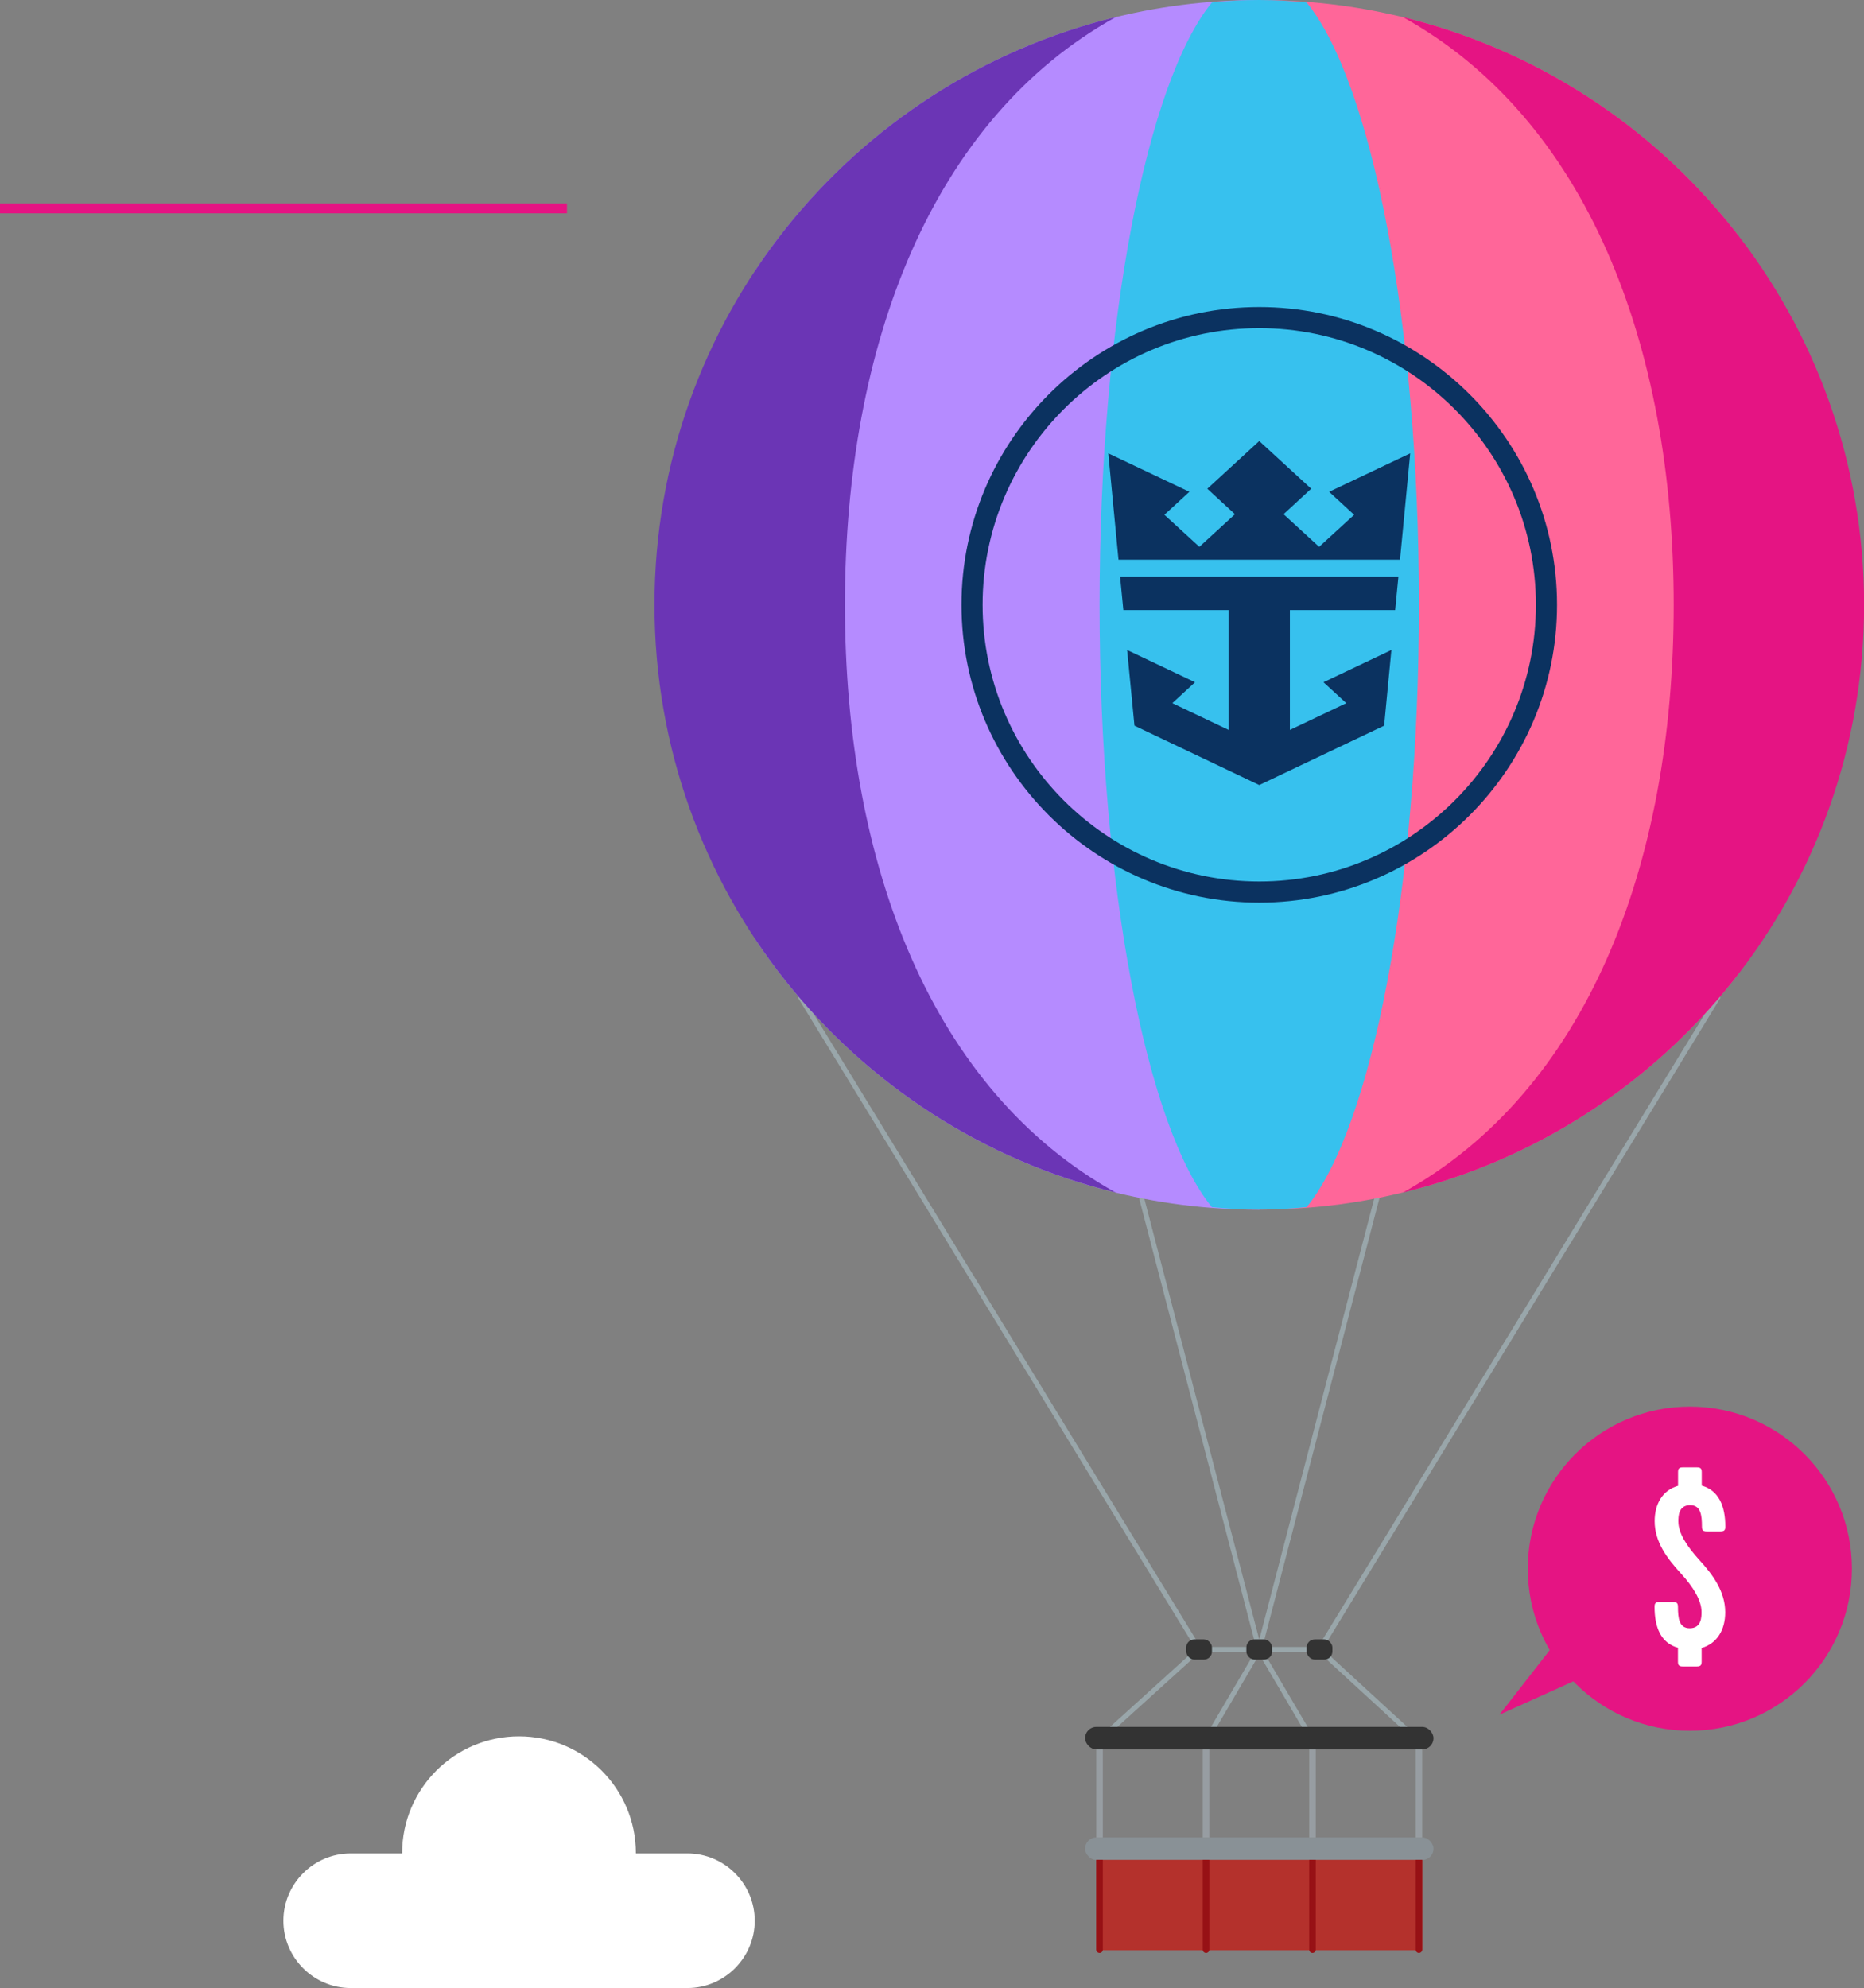
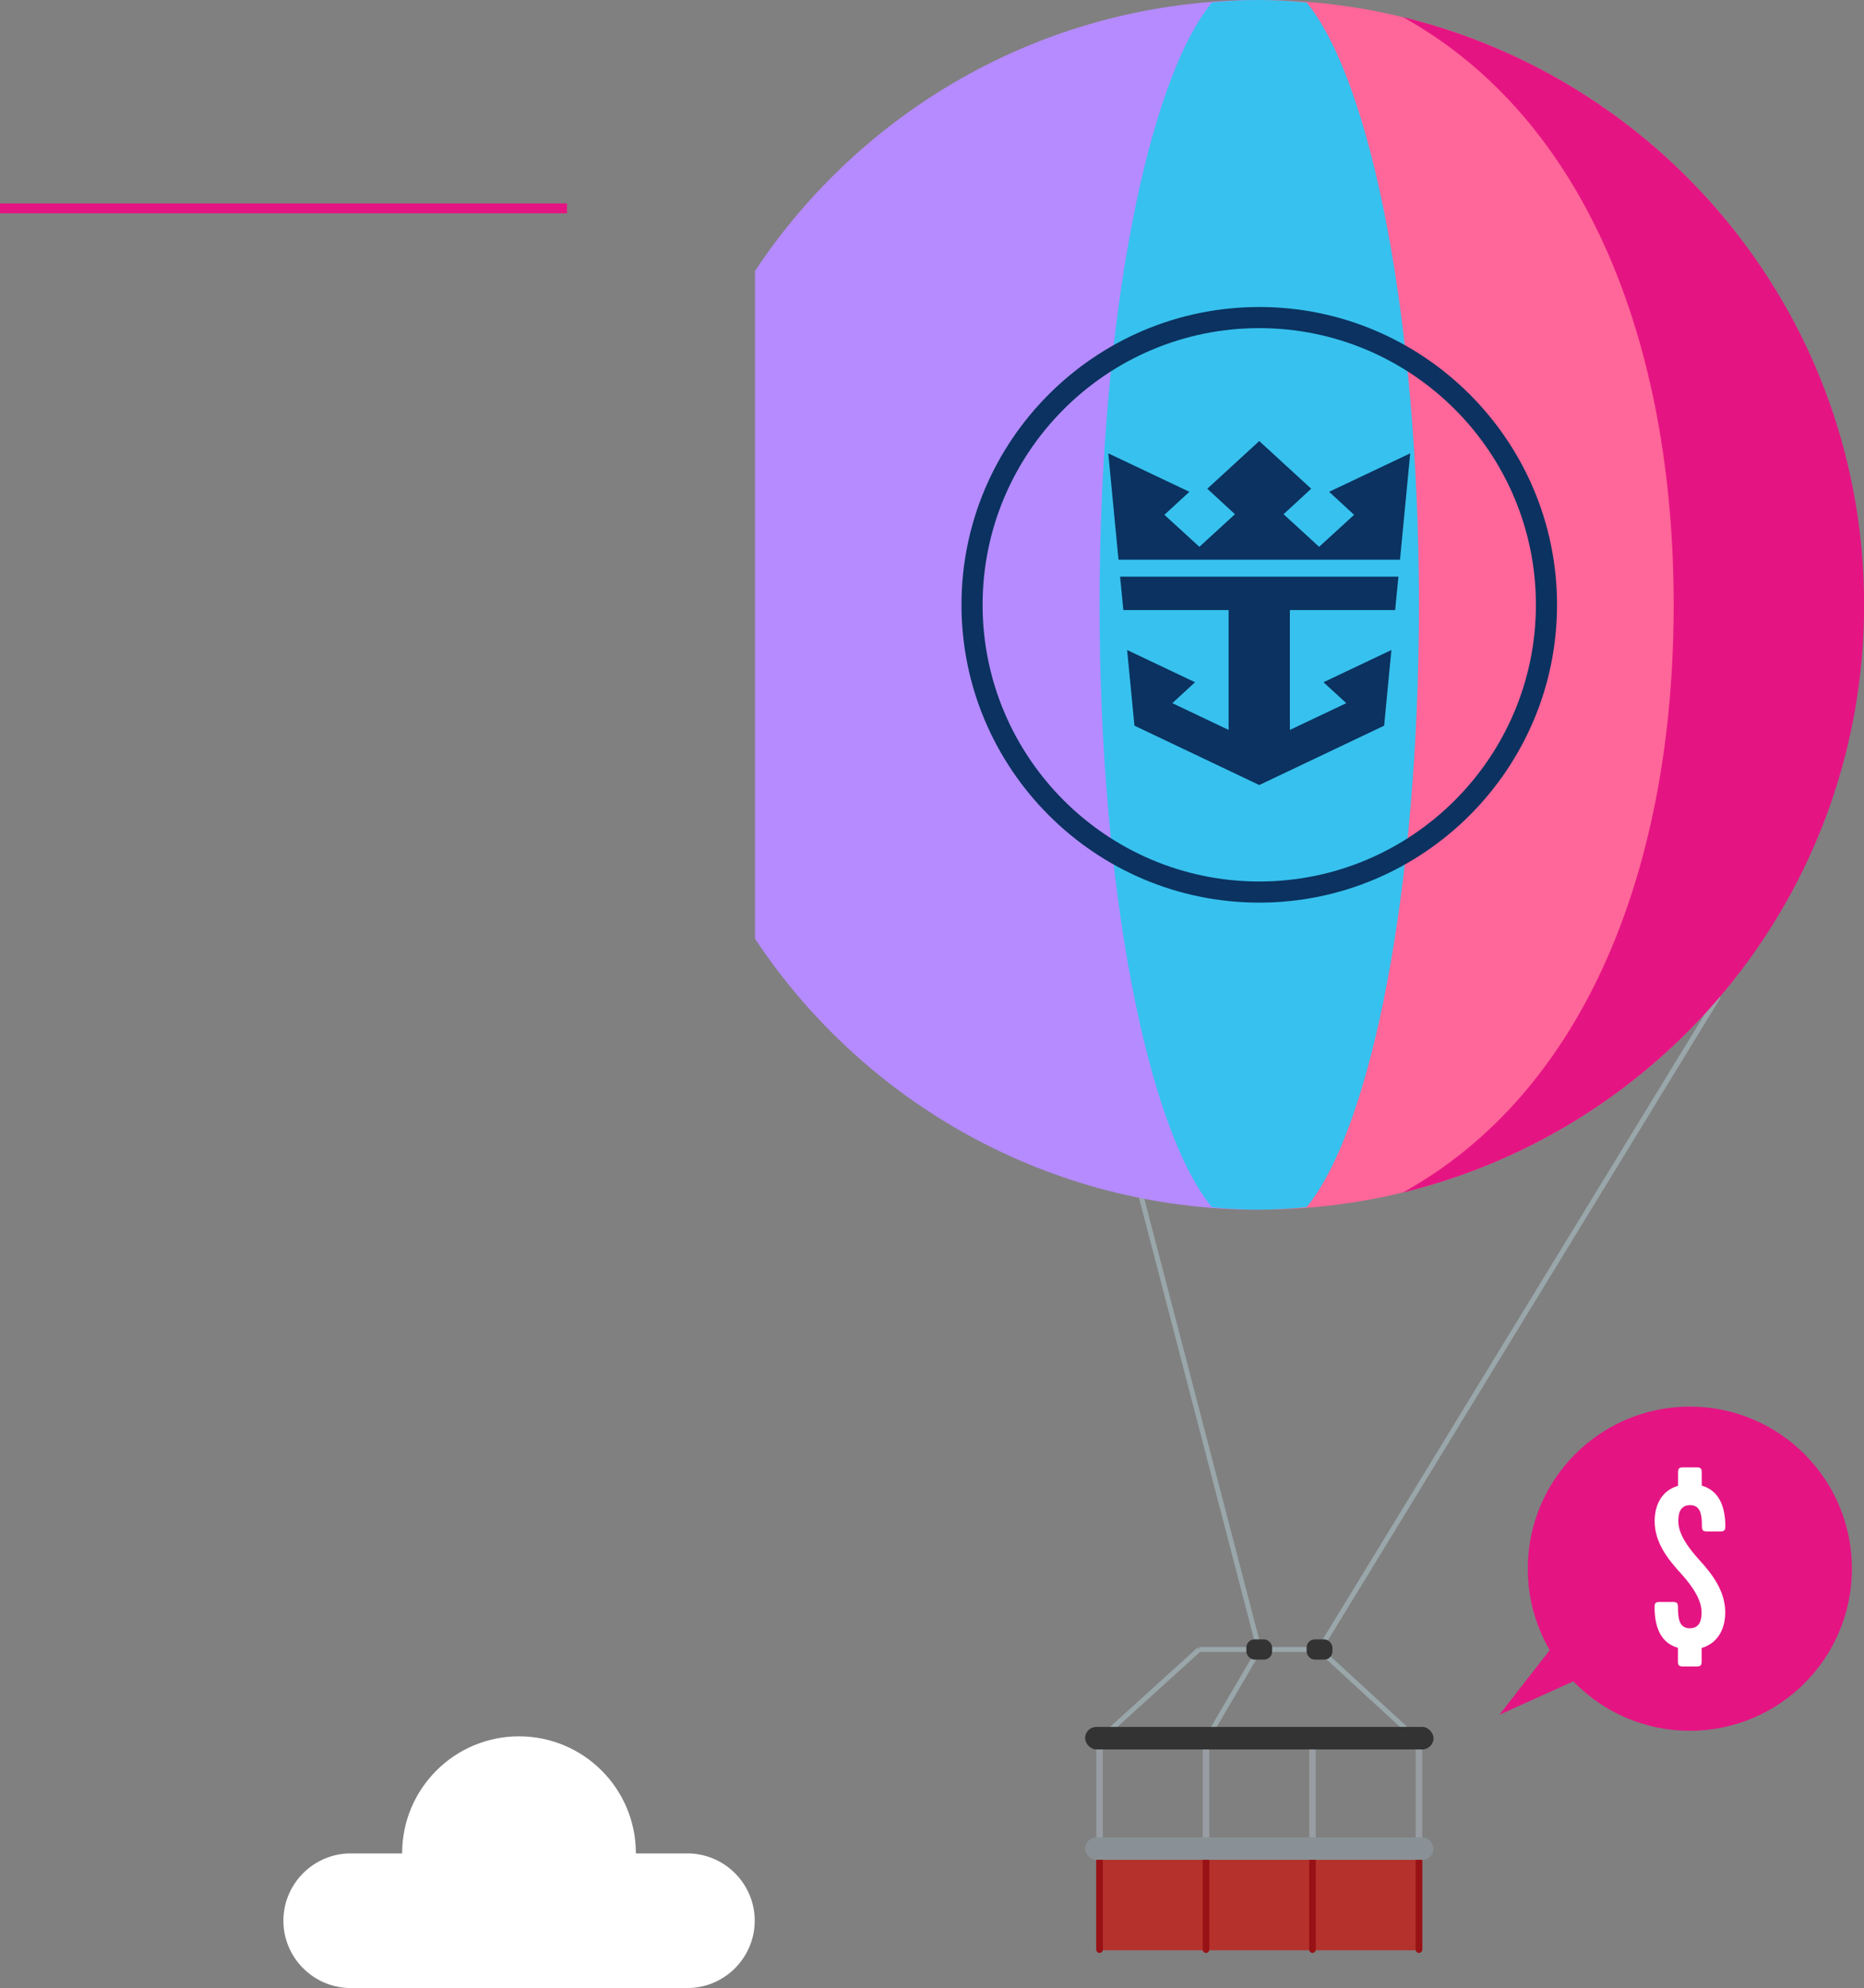
<svg xmlns="http://www.w3.org/2000/svg" id="Layer_1" viewBox="0 0 188.05 200.55">
  <rect x="0" y="0" width="188.05" height="200.55" fill="#808080" stroke="none" />
  <defs>
    <style>.cls-1{fill:#6b35b5;}.cls-2{fill:#fff;}.cls-3{fill:#f69;}.cls-4{fill:#979da2;}.cls-5{fill:#b58bff;}.cls-6{fill:#333;}.cls-7{fill:#b4312c;}.cls-8{fill:#e51483;}.cls-9{fill:#0b3260;}.cls-10{fill:#899196;}.cls-11{fill:#971115;}.cls-12{fill:#37c1ee;}.cls-13{stroke:#e51483;}.cls-13,.cls-14{fill:none;stroke-miterlimit:10;}.cls-14{stroke:#99a6aa;stroke-width:.5px;}</style>
  </defs>
  <path class="cls-2" d="m69.34,186.96h-5.19s0-.01,0-.02c0-6.51-5.28-11.79-11.79-11.79s-11.79,5.28-11.79,11.79c0,0,0,.01,0,.02h-5.19c-3.74,0-6.79,3.06-6.79,6.79h0c0,3.74,3.06,6.79,6.79,6.79h33.97c3.74,0,6.79-3.06,6.79-6.79h0c0-3.74-3.06-6.79-6.79-6.79Z" />
  <line class="cls-13" y1="21.02" x2="57.2" y2="21.02" />
-   <polyline class="cls-14" points="132.32 175.38 127.04 166.39 142.43 107.34" />
  <line class="cls-14" x1="133.11" y1="166.39" x2="127.04" y2="166.39" />
  <line class="cls-14" x1="133.11" y1="166.39" x2="173.37" y2="100.5" />
  <line class="cls-14" x1="142.52" y1="175.04" x2="133.11" y2="166.39" />
  <polyline class="cls-14" points="121.77 175.38 127.04 166.39 111.65 107.34" />
  <line class="cls-14" x1="120.97" y1="166.39" x2="127.04" y2="166.39" />
-   <line class="cls-14" x1="120.97" y1="166.39" x2="80.71" y2="100.5" />
  <line class="cls-14" x1="111.22" y1="175.23" x2="120.97" y2="166.39" />
  <path class="cls-5" d="m76.17,27.33v67.37c10.93,16.47,29.63,27.33,50.87,27.33V0c-21.24,0-39.95,10.86-50.87,27.33Z" />
-   <path class="cls-1" d="m85.24,61.01c0-26.34,8.84-49.03,27.31-59.28-26.7,6.51-46.52,30.57-46.52,59.28s19.82,52.77,46.52,59.28c-18.47-10.24-27.31-32.93-27.31-59.28Z" />
  <path class="cls-3" d="m175.32,98.32V23.71C164.16,9.29,146.69,0,127.04,0v122.02c19.65,0,37.12-9.29,48.28-23.71Z" />
  <path class="cls-8" d="m168.85,61.01c0-26.34-8.84-49.03-27.31-59.28,26.7,6.51,46.52,30.57,46.52,59.28s-19.82,52.77-46.52,59.28c18.47-10.24,27.31-32.93,27.31-59.28Z" />
  <path class="cls-12" d="m122.26.25c-6.56,8.04-11.33,32.2-11.33,60.76s4.77,52.72,11.33,60.76c1.57.16,3.17.25,4.78.25s3.2-.09,4.78-.25c6.56-8.04,11.33-32.2,11.33-60.76S138.38,8.29,131.82.25c-1.57-.16-3.17-.25-4.78-.25s-3.2.09-4.78.25Z" />
  <path class="cls-9" d="m127.04,30.97c-16.57,0-30.04,13.48-30.04,30.04s13.48,30.04,30.04,30.04,30.04-13.48,30.04-30.04-13.48-30.04-30.04-30.04Zm0,57.95c-15.39,0-27.91-12.52-27.91-27.91s12.52-27.91,27.91-27.91,27.91,12.52,27.91,27.91-12.52,27.91-27.91,27.91Z" />
  <polygon class="cls-9" points="134.09 49.61 136.61 51.93 133.08 55.16 129.49 51.87 132.28 49.3 127.04 44.49 121.8 49.3 124.59 51.87 121 55.16 117.47 51.93 119.99 49.61 111.81 45.73 112.84 56.46 141.24 56.46 142.27 45.73 134.09 49.61 134.09 49.61" />
  <polygon class="cls-9" points="113 58.17 113.33 61.54 123.95 61.54 123.95 73.63 118.27 70.93 120.56 68.82 113.71 65.57 114.45 73.2 127.04 79.19 139.64 73.2 140.37 65.57 133.52 68.82 135.82 70.93 130.13 73.63 130.13 61.54 140.75 61.54 141.08 58.17 113 58.17 113 58.17" />
  <rect class="cls-10" x="109.47" y="185.35" width="35.15" height="2.27" rx="1.13" ry="1.13" />
  <rect class="cls-7" x="110.6" y="187.61" width="32.88" height="9.12" />
  <path class="cls-11" d="m110.6,187.61h.66v9.06c0,.18-.15.33-.33.33h0c-.18,0-.33-.15-.33-.33v-9.06h0Z" />
  <path class="cls-11" d="m121.34,187.61h.66v9.06c0,.18-.15.33-.33.33h0c-.18,0-.33-.15-.33-.33v-9.06h0Z" />
  <path class="cls-11" d="m132.08,187.61h.66v9.06c0,.18-.15.33-.33.33h0c-.18,0-.33-.15-.33-.33v-9.06h0Z" />
  <path class="cls-11" d="m142.82,187.61h.66v9.06c0,.18-.15.33-.33.33h0c-.18,0-.33-.15-.33-.33v-9.06h0Z" />
  <rect class="cls-4" x="110.6" y="176.47" width=".66" height="8.88" />
  <rect class="cls-4" x="121.34" y="176.47" width=".66" height="8.88" />
  <rect class="cls-4" x="132.08" y="176.47" width=".66" height="8.88" />
  <rect class="cls-4" x="142.82" y="176.47" width=".66" height="8.88" />
  <rect class="cls-6" x="109.47" y="174.2" width="35.15" height="2.27" rx="1.13" ry="1.13" />
  <rect class="cls-6" x="131.82" y="165.37" width="2.6" height="2.04" rx=".82" ry=".82" />
  <rect class="cls-6" x="125.74" y="165.37" width="2.6" height="2.04" rx=".82" ry=".82" />
-   <rect class="cls-6" x="119.67" y="165.37" width="2.6" height="2.04" rx=".82" ry=".82" />
  <circle class="cls-8" cx="170.48" cy="158.24" r="16.35" />
  <path class="cls-2" d="m169.28,167.6v-1.38c-1.69-.48-2.36-2-2.36-4.14,0-.36.12-.48.48-.48h1.4c.36,0,.48.12.48.48,0,1.17.12,2.17,1.19,2.17,1.19,0,1.19-1.17,1.19-1.64,0-1.19-.86-2.55-2.09-3.9-1.38-1.5-2.64-3.17-2.64-5.26,0-1.74.79-3.12,2.36-3.57v-1.38c0-.36.12-.48.48-.48h1.43c.36,0,.48.12.48.48v1.36c1.69.48,2.38,2.02,2.38,4.14,0,.36-.12.48-.48.48h-1.4c-.36,0-.48-.12-.48-.48,0-1.17-.12-2.17-1.19-2.17-1.19,0-1.19,1.17-1.19,1.64,0,1.19.86,2.5,2.09,3.86,1.38,1.5,2.64,3.21,2.64,5.31,0,1.76-.81,3.14-2.38,3.6v1.38c0,.36-.12.48-.48.48h-1.43c-.36,0-.48-.12-.48-.48Z" />
  <polygon class="cls-8" points="161.67 168.27 158.28 163.97 151.27 172.97 161.67 168.27" />
</svg>